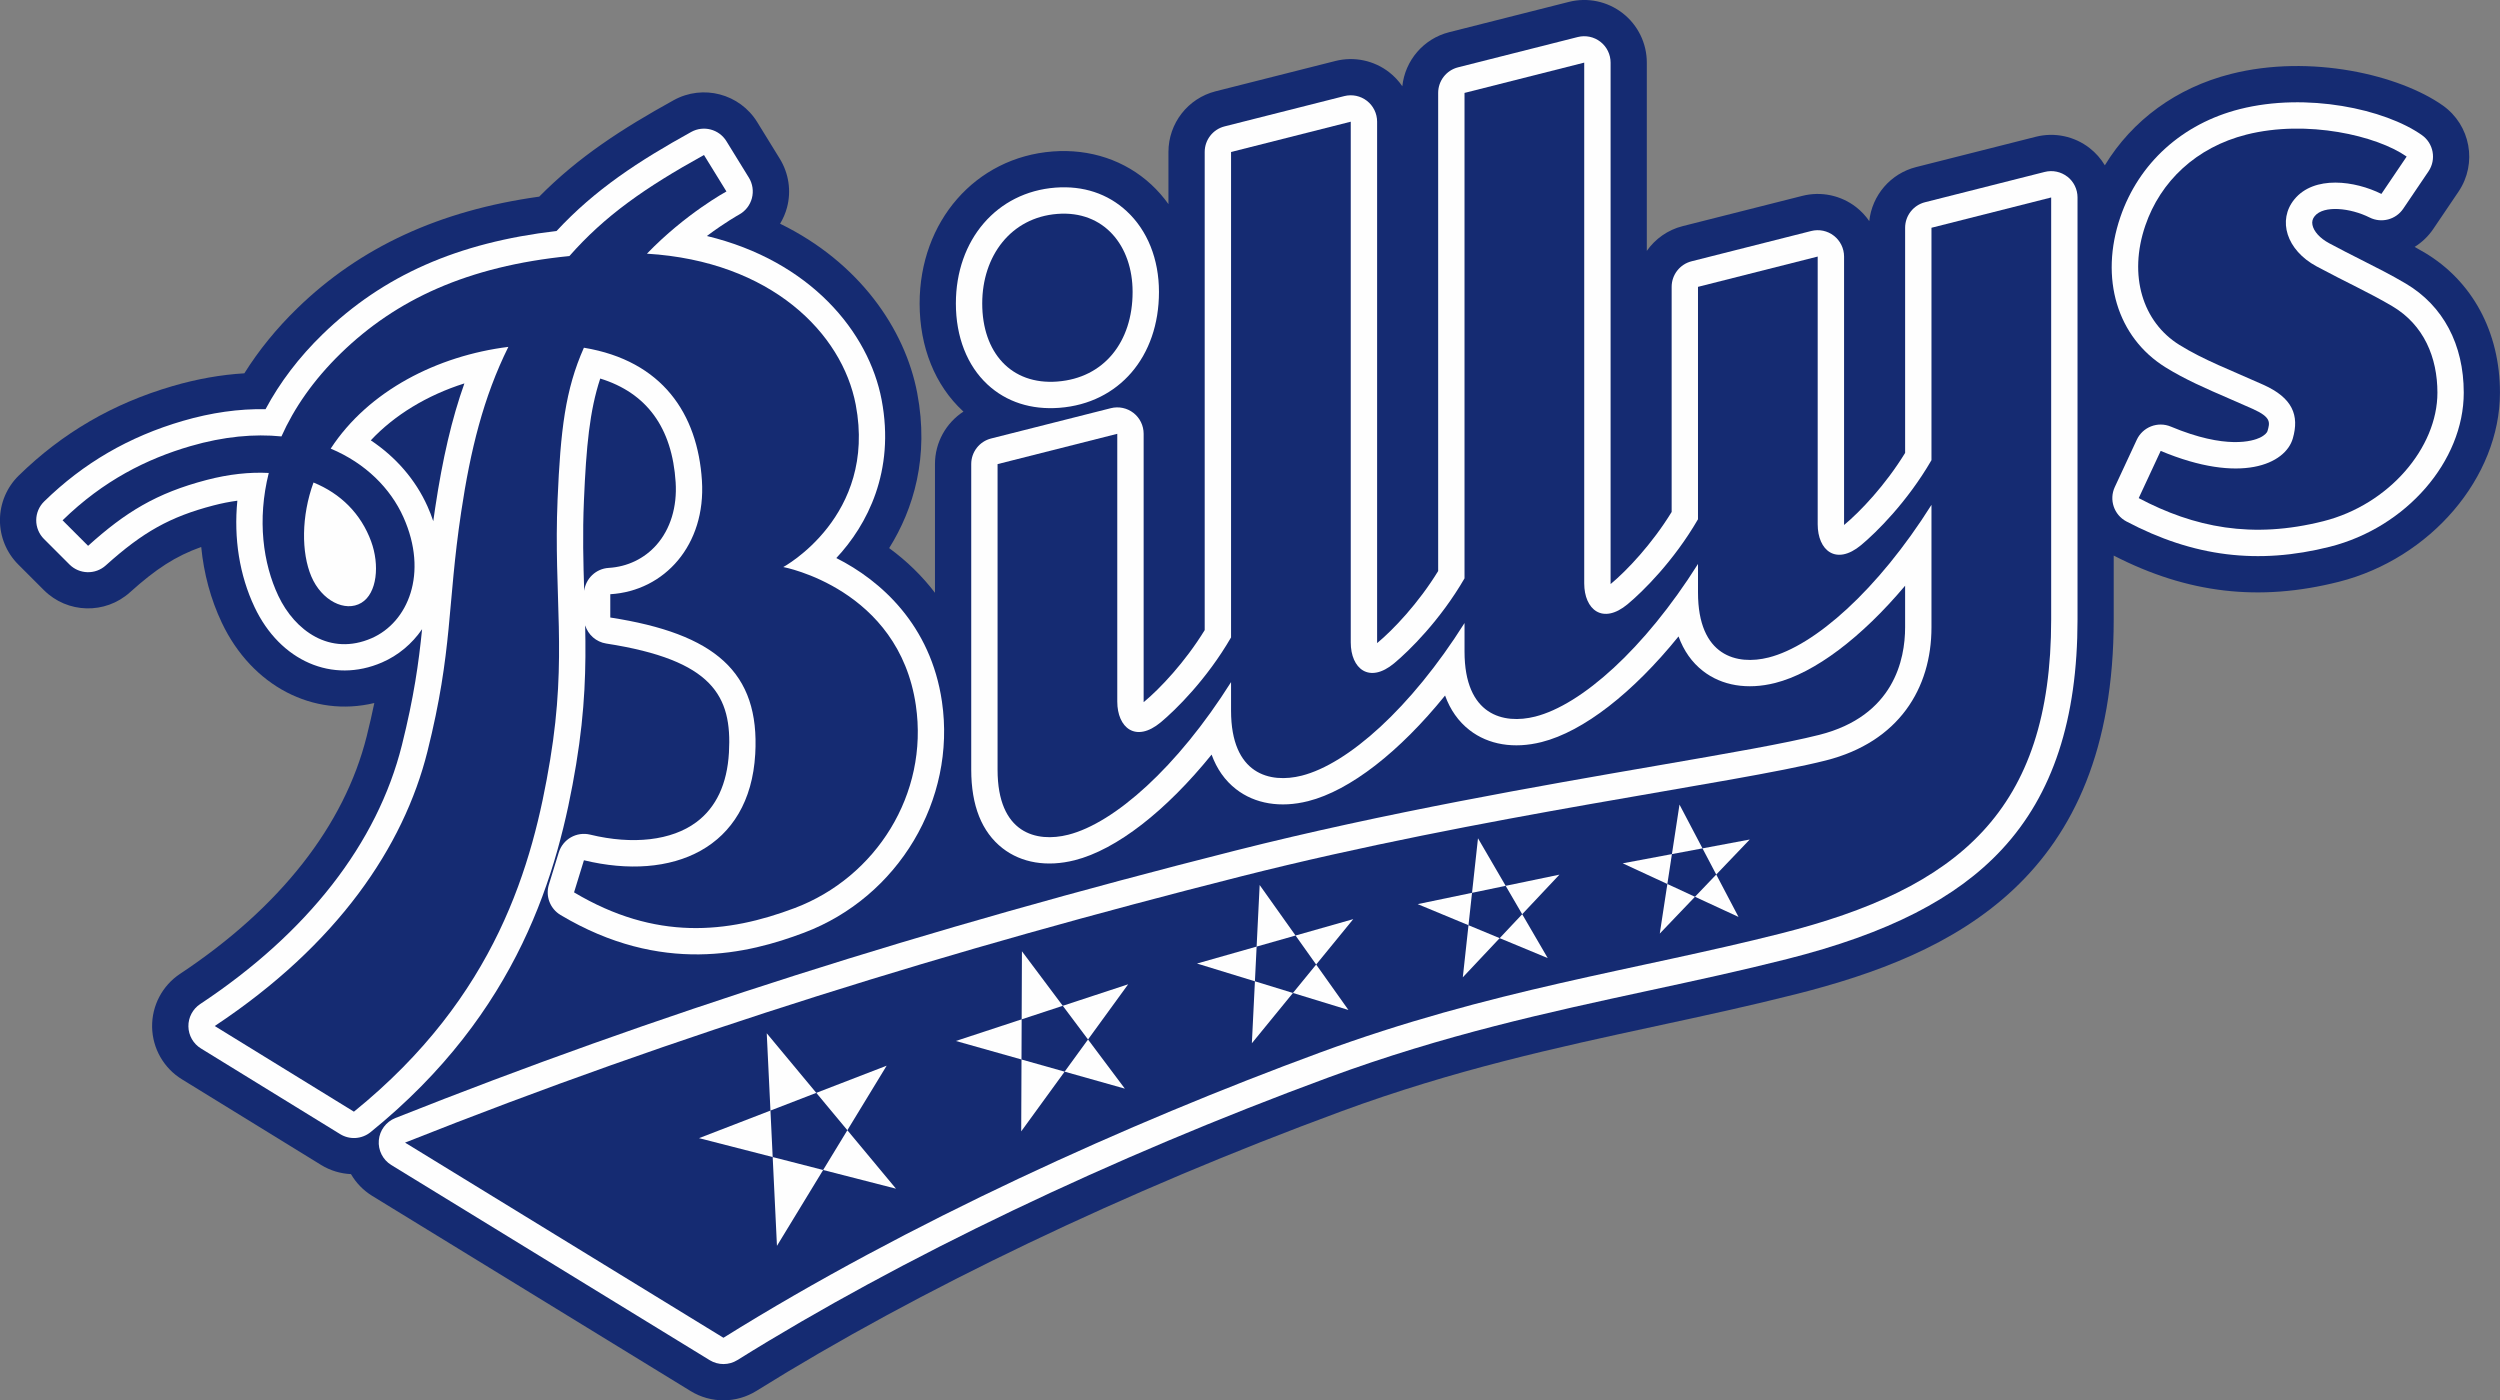
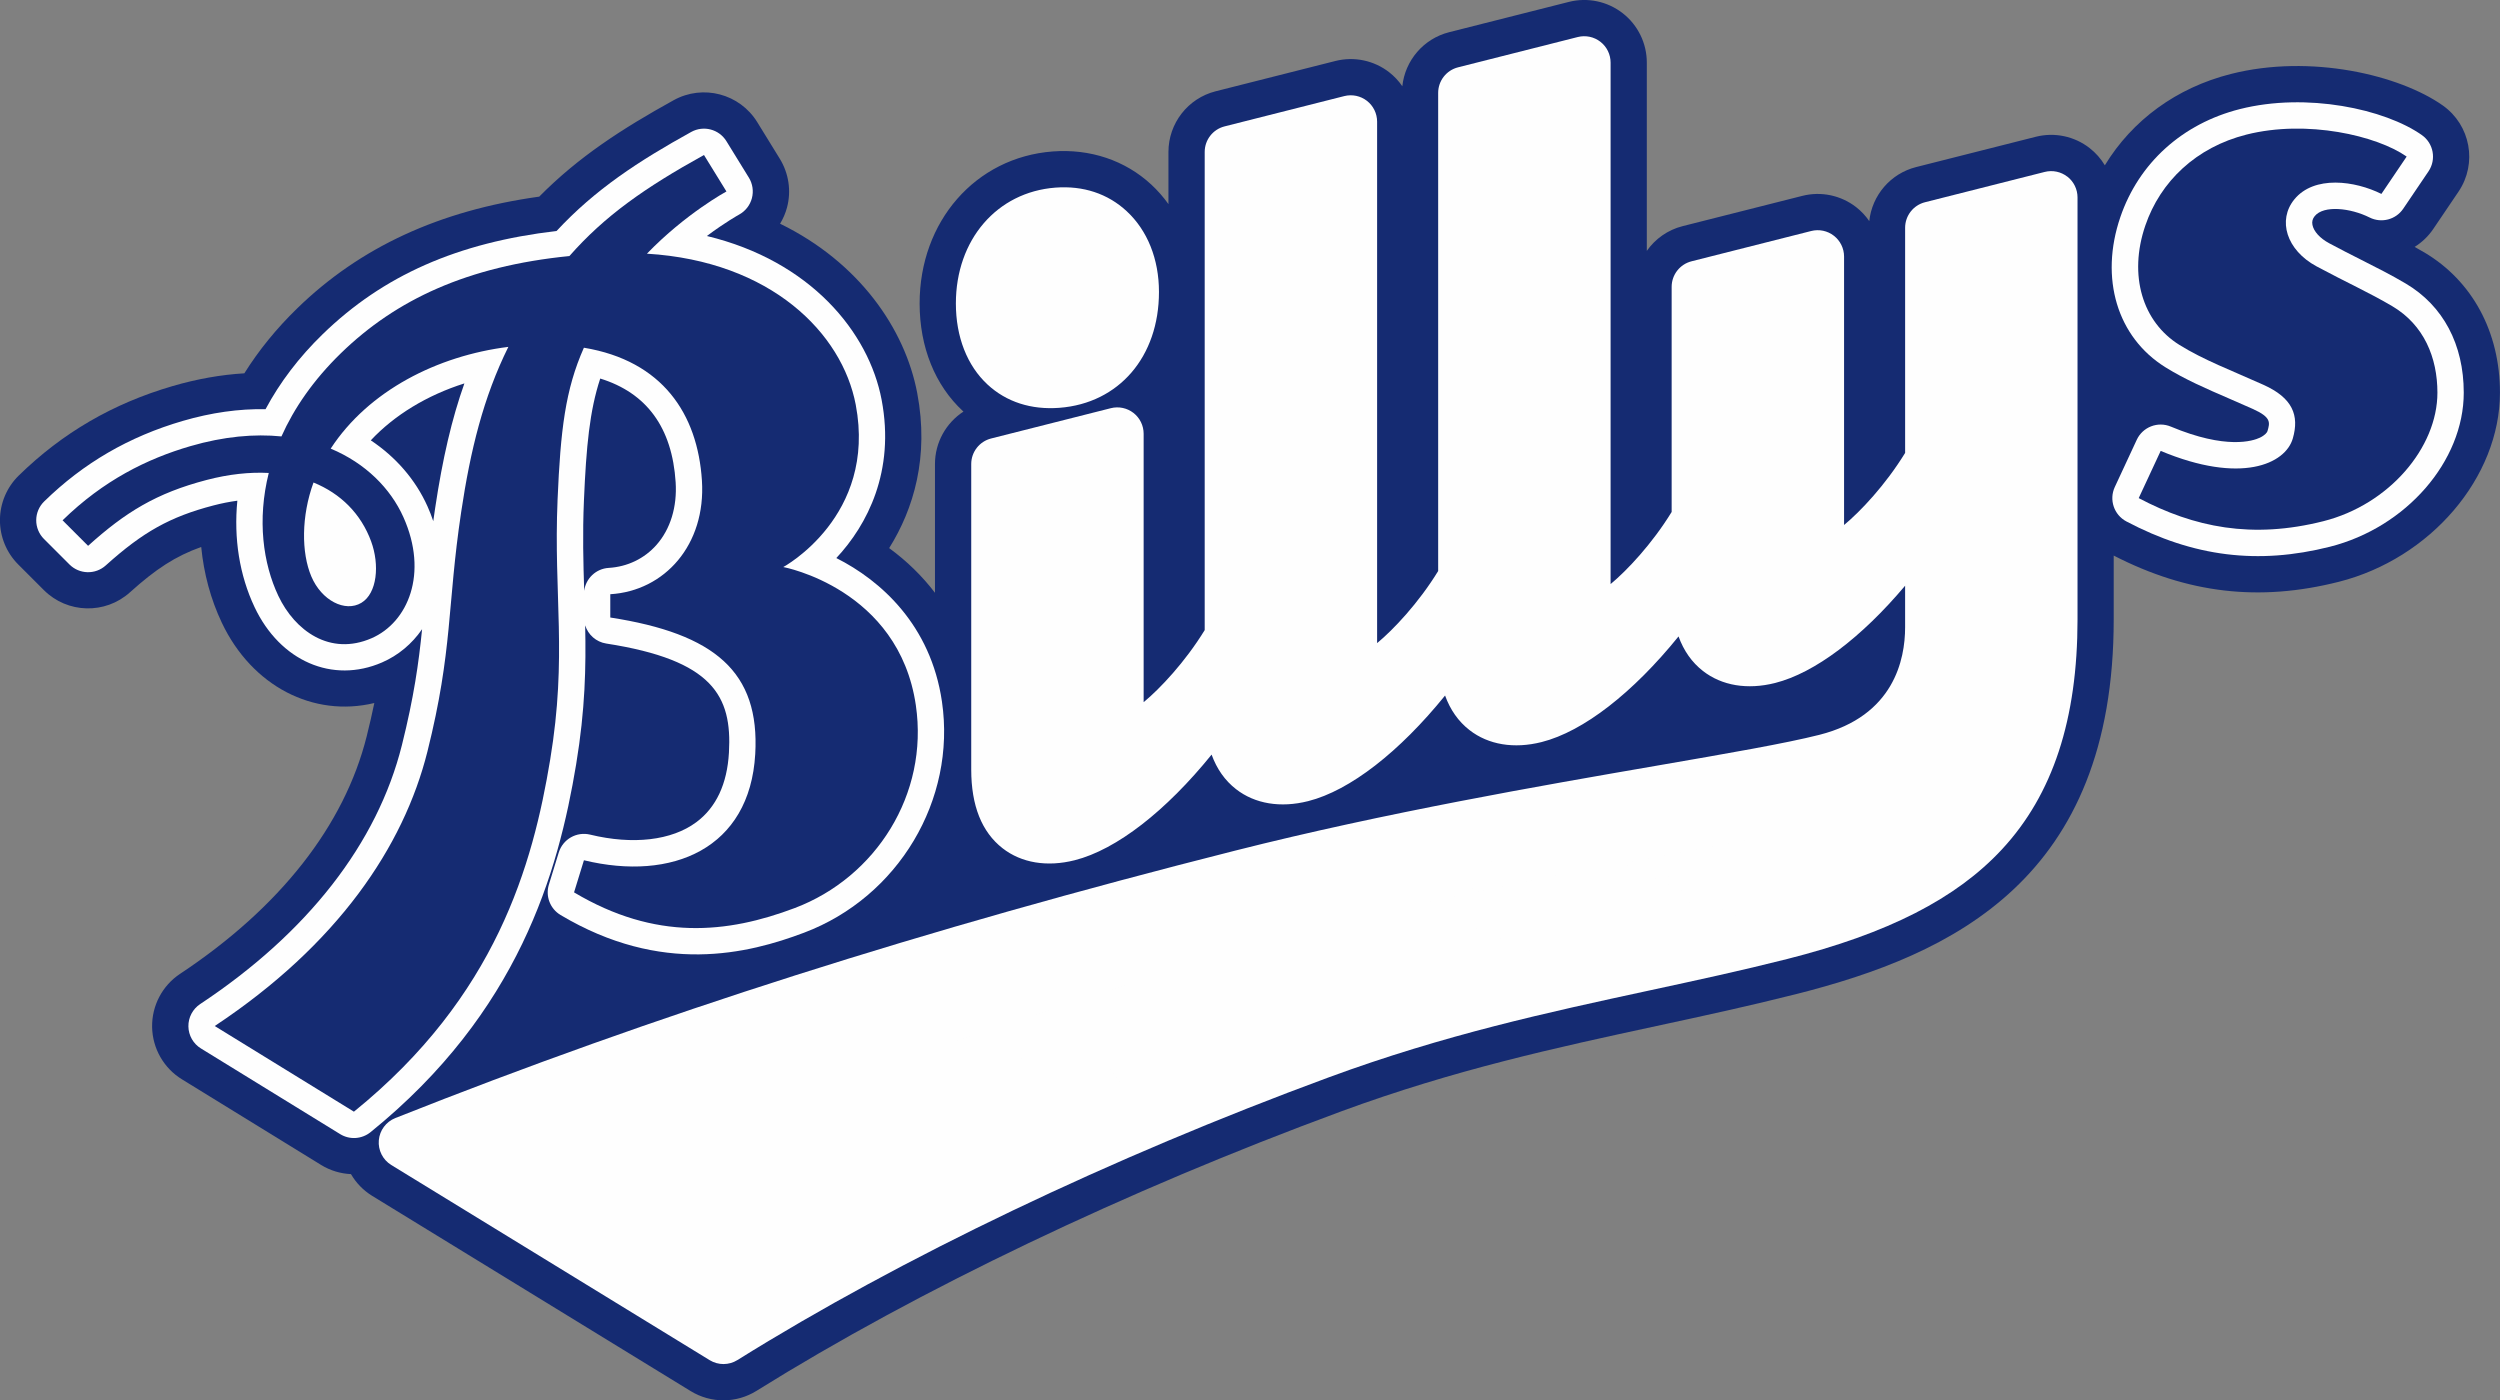
<svg xmlns="http://www.w3.org/2000/svg" xml:space="preserve" width="197.804mm" height="110.8mm" version="1.1" style="shape-rendering:geometricPrecision; text-rendering:geometricPrecision; image-rendering:optimizeQuality; fill-rule:evenodd; clip-rule:evenodd" viewBox="0 0 197.887 110.846">
  <rect x="0" y="0" width="197.887" height="110.846" fill="#808080" stroke="none" />
  <defs>
    <style type="text/css"> .fil1 {fill:#FEFEFE} .fil0 {fill:#152B72} </style>
  </defs>
  <g id="Layer_x0020_1">
    <g id="_723156736">
      <path class="fil0" d="M191.894 19.98c-0.255,-0.152 -0.509,-0.295 -0.763,-0.437 0.569,-0.356 1.075,-0.829 1.472,-1.416l1.999 -2.956c1.513,-2.237 0.955,-5.274 -1.253,-6.829 -3.41,-2.4 -10.442,-4.088 -16.758,-2.489 -4.317,1.092 -7.812,3.662 -9.983,7.232 -0.31,-0.519 -0.716,-0.984 -1.205,-1.365 -1.206,-0.939 -2.778,-1.269 -4.259,-0.894l-9.475 2.398c-2.026,0.513 -3.49,2.235 -3.708,4.277 -0.284,-0.414 -0.632,-0.788 -1.038,-1.105 -1.206,-0.938 -2.778,-1.268 -4.26,-0.893l-9.475 2.397c-1.183,0.299 -2.171,1.011 -2.835,1.957l0 -14.903c0,-1.528 -0.705,-2.971 -1.911,-3.91 -1.206,-0.939 -2.778,-1.269 -4.259,-0.894l-9.475 2.398c-2.027,0.513 -3.49,2.234 -3.708,4.277 -0.285,-0.414 -0.632,-0.788 -1.038,-1.105 -1.206,-0.939 -2.778,-1.268 -4.26,-0.893l-9.475 2.397c-2.199,0.556 -3.739,2.535 -3.739,4.803l0 4.128c-0.401,-0.559 -0.854,-1.078 -1.36,-1.548 -2.069,-1.916 -4.842,-2.846 -7.808,-2.619 -6.1,0.468 -10.528,5.528 -10.528,12.032 0,3.448 1.217,6.474 3.427,8.52 0.014,0.013 0.029,0.025 0.043,0.038 -1.376,0.895 -2.255,2.441 -2.255,4.153l0 10.189c-1.009,-1.322 -2.22,-2.507 -3.625,-3.536 1.933,-3.089 3.179,-7.217 2.221,-12.27 -0.963,-5.078 -4.593,-10.35 -10.856,-13.407 0.239,-0.396 0.426,-0.825 0.548,-1.28 0.352,-1.316 0.138,-2.714 -0.577,-3.873l-1.778 -2.886c-1.387,-2.253 -4.301,-3.018 -6.617,-1.737 -4.088,2.261 -7.525,4.479 -10.642,7.633 -7.889,1.097 -14.169,3.995 -19.148,8.835 -1.651,1.605 -3.052,3.33 -4.192,5.15 -1.846,0.11 -3.743,0.445 -5.673,1.008 -4.731,1.381 -8.715,3.697 -12.179,7.079 -0.948,0.925 -1.485,2.191 -1.493,3.515 -0.008,1.325 0.515,2.597 1.451,3.533l2.021 2.021c1.864,1.864 4.861,1.942 6.82,0.178 2.058,-1.854 3.607,-2.864 5.639,-3.588 0.207,2.105 0.749,4.131 1.626,5.985 2.389,5.05 7.268,7.527 12.076,6.366 -0.17,0.821 -0.368,1.692 -0.604,2.635 -1.767,7.066 -6.873,13.567 -14.768,18.799 -1.409,0.934 -2.245,2.522 -2.217,4.213 0.029,1.691 0.917,3.25 2.357,4.136l11.018 6.781c0.731,0.45 1.546,0.687 2.365,0.726 0.405,0.694 0.978,1.292 1.688,1.727l25.202 15.448c1.601,0.982 3.619,0.974 5.212,-0.02 12.795,-7.983 29.227,-15.837 46.267,-22.116 8.992,-3.313 17.12,-5.068 24.981,-6.765 3.607,-0.778 7.337,-1.584 11.031,-2.519 12.436,-3.146 25.149,-9.132 25.149,-29.66l0 -5.055c5.854,3.005 11.526,3.667 17.815,2.076 7.273,-1.84 12.758,-8.278 12.758,-14.973 0,-4.8 -2.184,-8.847 -5.993,-11.104z" />
      <path class="fil1" d="M46.242 46.769c-0.07,-2.216 -0.134,-4.514 -0.021,-7.143 0.184,-4.31 0.451,-7.117 1.291,-9.663 3.686,1.141 5.692,3.894 5.969,8.208 0.125,1.949 -0.413,3.71 -1.516,4.96 -0.957,1.085 -2.3,1.732 -3.782,1.821 -1.011,0.061 -1.816,0.836 -1.941,1.816zm-12.406 -6.694l0 0c-0.943,-2.102 -2.498,-3.895 -4.486,-5.22 1.882,-2.008 4.455,-3.571 7.409,-4.507 -0.996,2.802 -1.725,5.942 -2.313,9.859 -0.054,0.358 -0.104,0.706 -0.151,1.045 -0.132,-0.393 -0.283,-0.786 -0.459,-1.177zm11.772 20.404l0 0c0.718,-4.343 0.781,-7.7 0.711,-10.98 0.232,0.743 0.867,1.315 1.669,1.44 8.457,1.313 9.965,4.157 9.712,8.625 -0.141,2.494 -1.013,4.351 -2.59,5.521 -1.947,1.444 -5.007,1.802 -8.396,0.98 -1.072,-0.26 -2.161,0.359 -2.485,1.414l-0.783 2.543c-0.283,0.92 0.1,1.913 0.926,2.406 7.993,4.764 14.83,3.079 19.278,1.398 7.459,-2.819 12.047,-10.512 10.91,-18.29 -0.885,-6.058 -4.836,-9.588 -8.361,-11.363 2.46,-2.63 4.657,-6.878 3.587,-12.52 -1.018,-5.37 -5.642,-10.998 -13.833,-12.972 1.455,-1.091 2.527,-1.682 2.545,-1.692 0.502,-0.274 0.871,-0.743 1.018,-1.297 0.146,-0.553 0.061,-1.143 -0.239,-1.63l-1.778 -2.886c-0.584,-0.949 -1.811,-1.27 -2.786,-0.731 -4.167,2.305 -7.602,4.547 -10.66,7.841 -7.823,0.911 -13.727,3.516 -18.518,8.174 -1.879,1.828 -3.39,3.819 -4.516,5.93 -2.092,-0.04 -4.285,0.267 -6.545,0.926 -4.269,1.246 -7.86,3.332 -10.978,6.377 -0.399,0.39 -0.626,0.923 -0.629,1.481 -0.003,0.557 0.217,1.093 0.611,1.487l2.021 2.021c0.785,0.785 2.047,0.818 2.872,0.075 2.946,-2.654 5.096,-3.852 8.52,-4.747 0.646,-0.169 1.278,-0.293 1.896,-0.377 -0.292,2.984 0.169,5.903 1.363,8.425 2.023,4.278 6.172,6.078 10.089,4.378 1.283,-0.557 2.369,-1.466 3.171,-2.632 -0.268,2.672 -0.645,5.369 -1.598,9.178 -1.943,7.773 -7.464,14.86 -15.967,20.494 -0.593,0.394 -0.945,1.063 -0.933,1.774 0.012,0.712 0.386,1.369 0.993,1.741l11.018 6.78c0.754,0.465 1.718,0.402 2.406,-0.154 11.728,-9.492 14.861,-20.557 16.279,-29.137z" />
      <path class="fil1" d="M190.432 22.448c-1.142,-0.677 -2.295,-1.26 -3.516,-1.876 -0.817,-0.412 -1.661,-0.839 -2.556,-1.321 -0.723,-0.389 -1.216,-0.931 -1.319,-1.45 -0.051,-0.26 0.006,-0.482 0.181,-0.696 0.715,-0.875 2.824,-0.649 4.345,0.112 0.936,0.468 2.075,0.17 2.661,-0.697l1.999 -2.955c0.637,-0.942 0.403,-2.221 -0.527,-2.875 -2.928,-2.061 -9.117,-3.393 -14.404,-2.055 -4.55,1.151 -7.997,4.267 -9.46,8.548 -1.654,4.845 -0.254,9.511 3.567,11.887 1.566,0.974 3.242,1.698 5.017,2.466l1.896 0.831c1.484,0.668 1.364,1.079 1.165,1.761 -0.029,0.099 -0.188,0.318 -0.599,0.515 -0.544,0.259 -2.658,0.963 -7.05,-0.876 -1.034,-0.433 -2.225,0.029 -2.697,1.044l-1.738 3.738c-0.469,1.008 -0.065,2.205 0.917,2.725 5.31,2.804 10.43,3.44 16.111,2.002 6.039,-1.528 10.593,-6.769 10.593,-12.193 0,-3.816 -1.629,-6.883 -4.586,-8.636z" />
      <path class="fil1" d="M78.17 30.439c1.486,1.376 3.454,2.013 5.69,1.841 4.713,-0.361 7.878,-4.047 7.878,-9.171 0,-2.596 -0.908,-4.867 -2.558,-6.395 -1.497,-1.387 -3.447,-2.031 -5.639,-1.863 -4.639,0.356 -7.879,4.128 -7.879,9.172 0,2.64 0.891,4.919 2.508,6.416z" />
      <path class="fil1" d="M163.642 13.985c-0.508,-0.396 -1.169,-0.534 -1.794,-0.376l-9.474 2.398c-0.926,0.234 -1.574,1.067 -1.574,2.022l0 17.821c-1.557,2.538 -3.539,4.633 -4.818,5.694 -0.005,0.004 -0.008,0.006 -0.012,0.01 -0.001,-0.02 -0.003,-0.035 -0.003,-0.056l0 -21.191c0,-0.643 -0.297,-1.25 -0.805,-1.646 -0.508,-0.396 -1.169,-0.534 -1.793,-0.377l-9.475 2.398c-0.926,0.235 -1.574,1.067 -1.574,2.022l0 17.82c-1.557,2.538 -3.539,4.633 -4.818,5.695 -0.004,0.004 -0.008,0.006 -0.012,0.009 -0.001,-0.02 -0.003,-0.035 -0.003,-0.056l0 -41.219c0,-0.643 -0.297,-1.251 -0.805,-1.646 -0.508,-0.396 -1.169,-0.534 -1.793,-0.377l-9.475 2.398c-0.926,0.234 -1.575,1.067 -1.575,2.022l0 37.849c-1.557,2.538 -3.539,4.633 -4.818,5.694 -0.004,0.003 -0.008,0.006 -0.012,0.01 -0.001,-0.02 -0.003,-0.035 -0.003,-0.056l0 -41.219c0,-0.643 -0.297,-1.251 -0.804,-1.646 -0.508,-0.396 -1.17,-0.534 -1.794,-0.377l-9.475 2.398c-0.926,0.234 -1.574,1.068 -1.574,2.022l0 37.85c-1.557,2.538 -3.539,4.633 -4.818,5.694 -0.004,0.003 -0.008,0.006 -0.012,0.009 -0.001,-0.02 -0.003,-0.035 -0.003,-0.056l0 -21.191c0,-0.643 -0.297,-1.251 -0.804,-1.646 -0.508,-0.395 -1.169,-0.534 -1.793,-0.376l-9.476 2.398c-0.925,0.234 -1.574,1.067 -1.574,2.022l0 24.191c0,2.847 0.834,4.941 2.48,6.222 1.495,1.165 3.524,1.501 5.712,0.948 3.315,-0.839 7.234,-3.909 10.834,-8.36 0.413,1.136 1.057,2.053 1.934,2.735 1.496,1.165 3.524,1.501 5.712,0.947 3.314,-0.838 7.234,-3.909 10.834,-8.358 0.412,1.136 1.057,2.052 1.934,2.735 1.496,1.165 3.525,1.5 5.712,0.947 3.315,-0.839 7.234,-3.909 10.834,-8.36 0.413,1.136 1.057,2.053 1.935,2.736 1.496,1.165 3.524,1.501 5.711,0.948 3.149,-0.797 6.842,-3.605 10.289,-7.698l0 3.294c0,2.537 -0.882,7.014 -6.788,8.509 -2.682,0.679 -7.196,1.459 -12.911,2.448 -9.05,1.565 -21.444,3.709 -33.298,6.709 -24.798,6.275 -45.932,13.004 -66.509,21.176 -0.734,0.292 -1.241,0.973 -1.308,1.76 -0.068,0.786 0.315,1.545 0.988,1.958l25.203 15.448c0.674,0.413 1.524,0.409 2.194,-0.009 12.956,-8.084 29.574,-16.029 46.793,-22.373 9.181,-3.382 17.41,-5.159 25.367,-6.877 3.748,-0.809 7.287,-1.573 10.933,-2.496 7.981,-2.02 13.384,-4.778 17.004,-8.682 4.024,-4.338 5.979,-10.29 5.979,-18.197l0 -33.405c0,-0.643 -0.297,-1.251 -0.804,-1.646z" />
      <path class="fil0" d="M29.381 42.867c0.672,1.834 0.482,4.094 -0.778,4.85 -1.285,0.771 -3.152,-0.184 -3.959,-2.087 -0.798,-1.879 -0.798,-4.778 0.171,-7.437 2.153,0.876 3.76,2.471 4.567,4.673zm43.115 12.97l0 0c-1.353,-9.259 -10.496,-10.953 -10.496,-10.953 0,0 7.414,-4.001 5.737,-12.844 -1.075,-5.667 -6.701,-11.361 -16.529,-11.96 3.064,-3.176 6.293,-4.925 6.293,-4.925l-1.778 -2.886c-4.687,2.593 -7.859,4.823 -10.651,7.998 -8.065,0.805 -13.717,3.443 -18.083,7.688 -2.197,2.137 -3.722,4.377 -4.711,6.59 -2.131,-0.214 -4.55,-0.006 -7.22,0.773 -3.404,0.994 -6.862,2.699 -10.105,5.867l2.02 2.02c2.961,-2.667 5.395,-4.171 9.388,-5.215 1.747,-0.457 3.4,-0.633 4.913,-0.553 -0.927,3.704 -0.455,7.164 0.758,9.728 1.304,2.756 4.086,4.782 7.373,3.356 2.889,-1.253 4.526,-5.131 2.524,-9.592 -1.014,-2.26 -2.984,-4.261 -5.753,-5.418 3,-4.599 8.464,-7.354 14.063,-8.054 -1.976,3.986 -3.001,8.175 -3.733,13.058 -1.126,7.505 -0.652,10.887 -2.673,18.972 -1.881,7.522 -7.106,15.278 -16.837,21.727l11.018 6.78c11.278,-9.127 14.165,-19.576 15.534,-27.856 1.369,-8.279 0.261,-12.973 0.587,-20.601 0.235,-5.491 0.605,-8.686 2.083,-12.014 6.227,1.035 9.006,5.25 9.343,10.515 0.326,5.085 -2.951,8.736 -7.254,8.997l0 1.843c8.3,1.288 11.842,4.319 11.474,10.805 -0.426,7.499 -6.572,10.104 -13.56,8.41l-0.782 2.542c6.454,3.846 12.126,3.26 17.472,1.239 6.429,-2.43 10.609,-9.022 9.584,-16.038z" />
      <path class="fil0" d="M177.807 10.656c4.803,-1.215 10.344,0.087 12.691,1.738l-1.999 2.956c-2.086,-1.043 -5.321,-1.491 -6.893,0.434 -1.338,1.639 -0.633,4.012 1.765,5.302 2.26,1.217 4.174,2.075 5.998,3.156 2.5,1.481 3.564,4.06 3.564,6.841 0,4.346 -3.825,8.855 -9.019,10.17 -5.654,1.431 -10.239,0.491 -14.625,-1.825l1.739 -3.737c6.351,2.659 9.868,1.04 10.457,-0.98 0.535,-1.836 -0.023,-3.216 -2.312,-4.247 -2.543,-1.145 -4.726,-1.958 -6.667,-3.166 -2.911,-1.811 -4.044,-5.492 -2.695,-9.442 1.198,-3.509 4.04,-6.199 7.997,-7.2z" />
-       <path class="fil0" d="M83.7 30.2c3.681,-0.282 5.951,-3.133 5.951,-7.091 0,-3.664 -2.27,-6.461 -5.951,-6.178 -3.681,0.282 -5.952,3.328 -5.952,7.092 0,3.863 2.271,6.46 5.952,6.178z" />
-       <path class="fil0" d="M152.885 18.029c0,0 0,9.616 0,18.396 -1.923,3.32 -4.382,5.737 -5.572,6.724 -1.978,1.641 -3.434,0.424 -3.434,-1.651 0,-3.912 0,-21.191 0,-21.191l-9.475 2.398c0,0 0,10.836 0,18.397 -1.923,3.32 -4.383,5.737 -5.572,6.724 -1.977,1.641 -3.433,0.424 -3.433,-1.651 0,-3.912 0,-41.219 0,-41.219l-9.475 2.398c0,0 0,26.047 0,38.425 -1.924,3.32 -4.382,5.737 -5.572,6.724 -1.977,1.641 -3.433,0.424 -3.433,-1.652 0,-3.912 0,-41.219 0,-41.219l-9.475 2.398c0,0 0,26.047 0,38.425 -1.923,3.32 -4.382,5.737 -5.572,6.724 -1.978,1.641 -3.434,0.423 -3.434,-1.651 0,-3.912 0,-21.191 0,-21.191l-9.475 2.398c0,0 0,18.889 0,24.191 0,5.056 3.086,5.781 5.594,5.146 3.642,-0.922 8.629,-5.326 12.887,-12.081 0,0.998 0,1.771 0,2.258 0,5.056 3.086,5.781 5.594,5.146 3.642,-0.922 8.629,-5.327 12.887,-12.081 0,0.998 0,1.771 0,2.259 0,5.055 3.086,5.78 5.593,5.146 3.643,-0.922 8.63,-5.327 12.887,-12.081 0,0.893 0,1.662 0,2.258 0,5.056 3.086,5.781 5.593,5.146 3.643,-0.922 8.63,-5.327 12.887,-12.081 0,4.324 0,8.041 0,9.7 0,4.814 -2.576,9.068 -8.363,10.531 -7.237,1.832 -27.172,4.34 -46.209,9.157 -23.079,5.84 -44.463,12.44 -66.251,21.093l25.202 15.448c14.58,-9.097 32.008,-16.973 47.177,-22.561 13.561,-4.996 24.97,-6.518 36.509,-9.438 14.085,-3.564 21.41,-9.691 21.41,-24.857 0,-3.912 0,-33.405 0,-33.405l-9.475 2.398z" />
-       <polygon class="fil1" points="60.691,81.788 61.5,98.615 70.183,84.354 55.331,90.09 70.92,94.089 " />
      <polygon class="fil1" points="80.891,75.298 80.834,89.552 89.299,77.911 75.661,82.398 89.037,86.171 " />
-       <polygon class="fil1" points="99.708,70.053 99.091,82.579 107.117,72.753 94.748,76.268 106.735,79.945 " />
      <polygon class="fil1" points="116.99,66.354 115.788,77.359 123.437,69.232 112.216,71.566 122.511,75.838 " />
      <polygon class="fil1" points="132.94,63.687 131.379,73.898 138.5,66.451 128.444,68.336 137.612,72.579 " />
    </g>
  </g>
</svg>